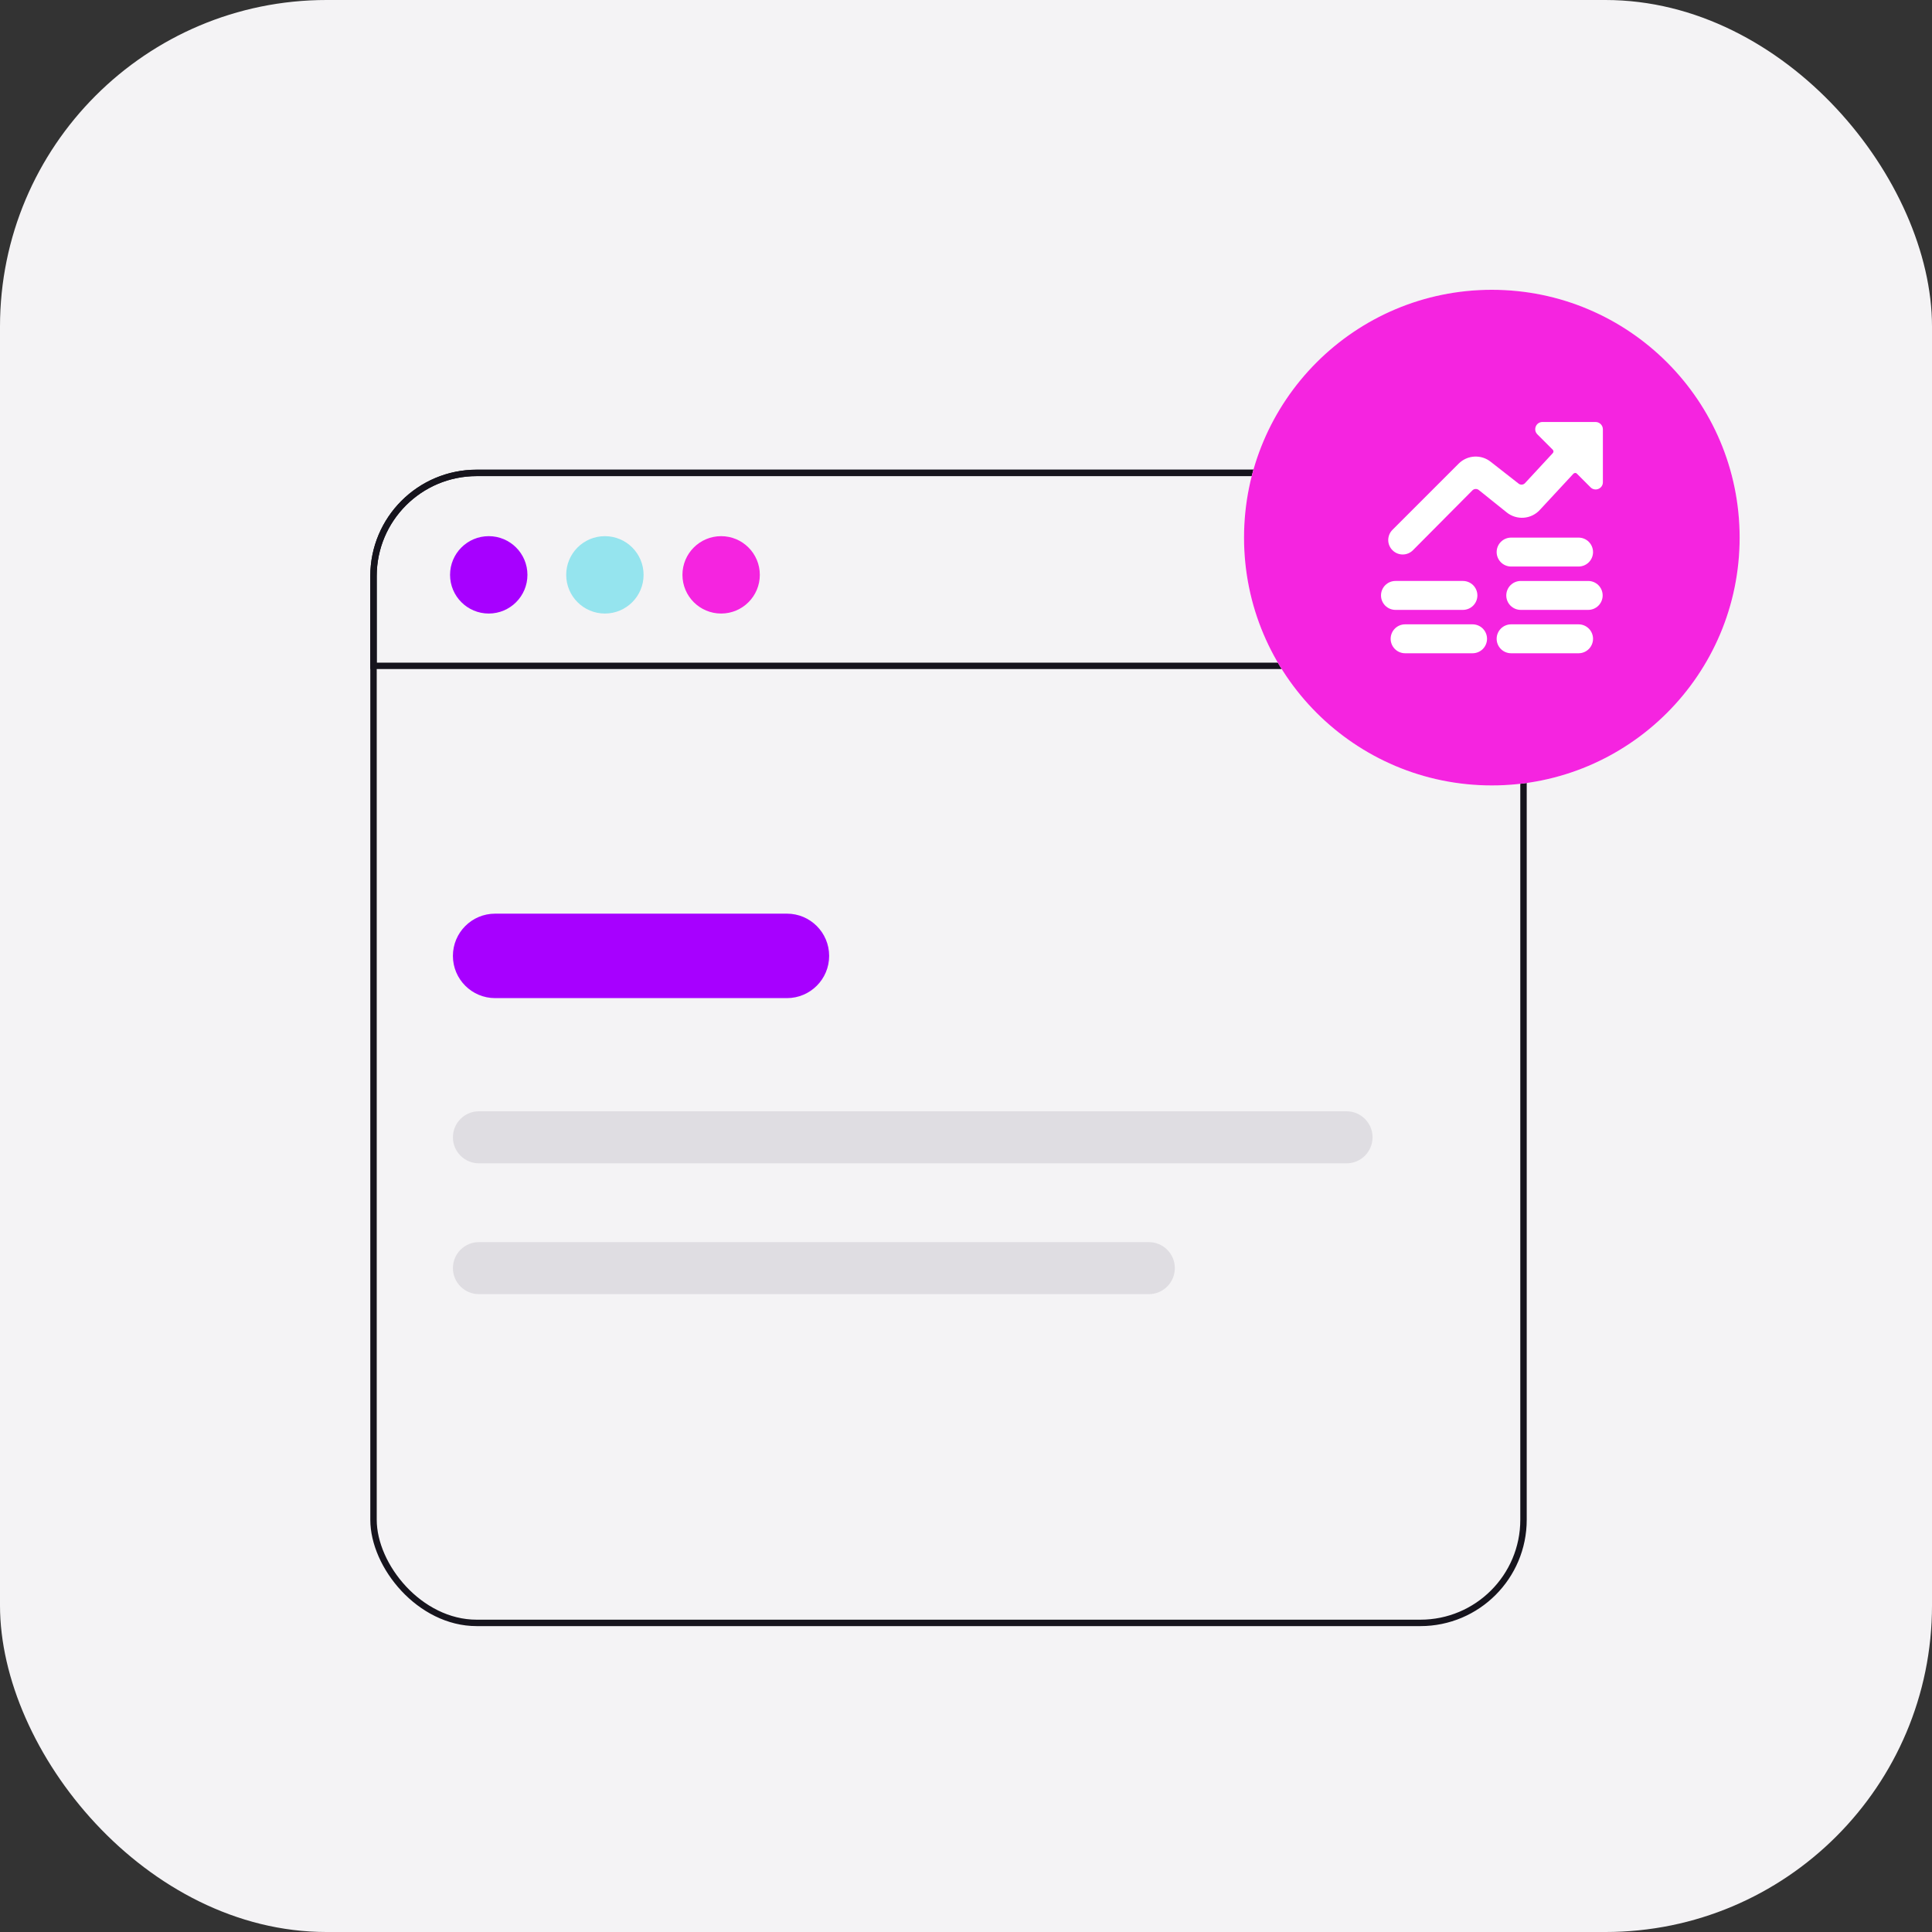
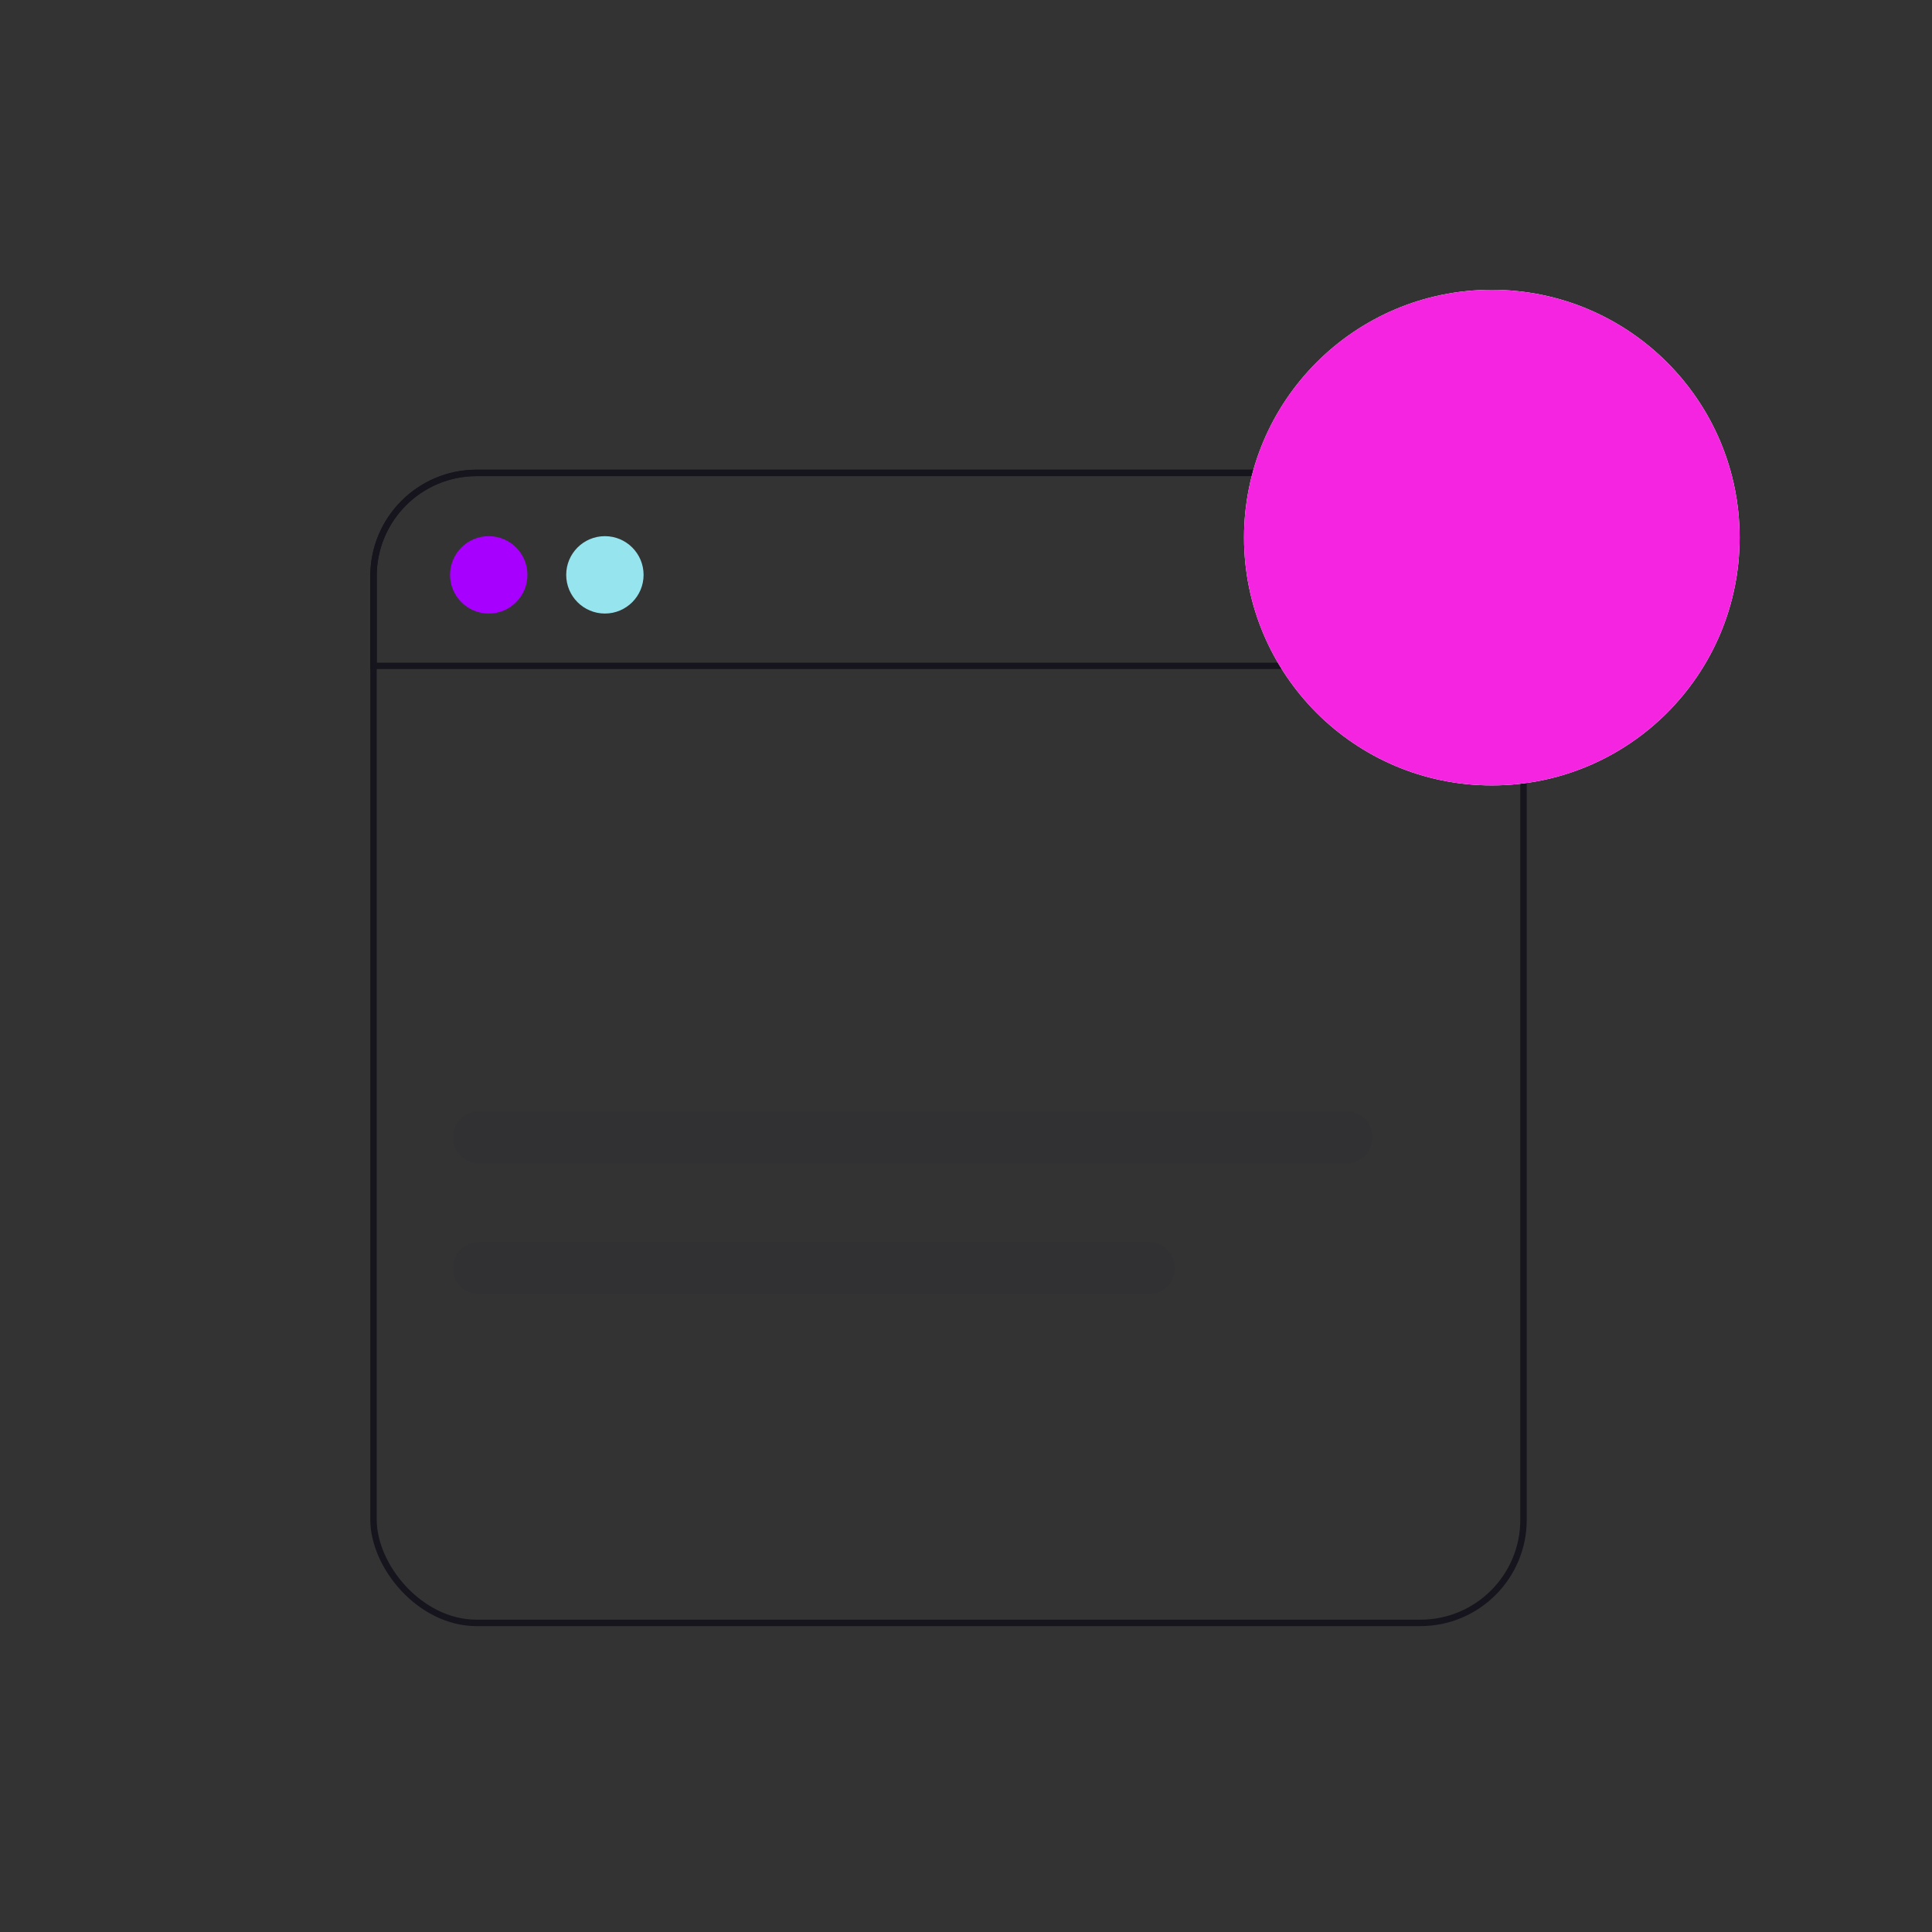
<svg xmlns="http://www.w3.org/2000/svg" fill="none" height="120" viewBox="0 0 120 120" width="120">
  <rect x="0" y="0" width="120" height="120" fill="#333333" stroke="none" />
  <clipPath id="a">
-     <path d="m85.478 26.209h14.365v14.365h-14.365z" />
-   </clipPath>
-   <rect fill="#f4f3f5" height="120" rx="20.282" width="120" />
+     </clipPath>
  <rect height="71.428" rx="6.405" stroke="#16141d" stroke-width=".399" width="71.428" x="23.2" y="29.373" />
  <path d="m29.605 29.372h58.617c3.537 0 6.405 2.868 6.405 6.405v5.58h-71.428v-5.58c0-3.537 2.868-6.405 6.405-6.405z" stroke="#16141d" stroke-width=".399" />
  <path d="m30.357 38.108c1.327 0 2.403-1.076 2.403-2.403s-1.076-2.403-2.403-2.403-2.403 1.076-2.403 2.403 1.076 2.403 2.403 2.403z" fill="#a700ff" />
  <path d="m37.571 38.108c1.327 0 2.403-1.076 2.403-2.403s-1.076-2.403-2.403-2.403-2.403 1.076-2.403 2.403 1.076 2.403 2.403 2.403z" fill="#95e4ee" />
-   <path d="m44.791 38.108c1.327 0 2.403-1.076 2.403-2.403s-1.076-2.403-2.403-2.403-2.403 1.076-2.403 2.403 1.076 2.403 2.403 2.403z" fill="#f524e0" />
-   <path d="m48.877 56.749h-18.123c-1.449 0-2.623 1.174-2.623 2.623s1.174 2.623 2.623 2.623h18.123c1.449 0 2.623-1.174 2.623-2.623s-1.174-2.623-2.623-2.623z" fill="#a700ff" />
  <path d="m83.636 69.024h-53.889c-.893 0-1.616.724-1.616 1.616 0 .893.724 1.616 1.616 1.616h53.889c.893 0 1.616-.724 1.616-1.616 0-.892-.724-1.616-1.616-1.616z" fill="#211d32" fill-opacity=".1" />
  <path d="m71.355 77.15h-41.608c-.893 0-1.616.724-1.616 1.616 0 .892.724 1.616 1.616 1.616h41.608c.892 0 1.616-.724 1.616-1.616 0-.893-.724-1.616-1.616-1.616z" fill="#211d32" fill-opacity=".1" />
  <path d="m77.269 33.392c0-8.501 6.891-15.392 15.392-15.392 8.5 0 15.391 6.891 15.391 15.392s-6.891 15.392-15.391 15.392c-8.501 0-15.392-6.891-15.392-15.392z" fill="#fff" />
  <path d="m77.269 33.392c0-8.501 6.891-15.392 15.392-15.392 8.5 0 15.391 6.891 15.391 15.392s-6.891 15.392-15.391 15.392c-8.501 0-15.392-6.891-15.392-15.392z" fill="#f524e0" />
  <g clip-path="url(#a)" fill="#fff">
    <path d="m94.708 30.022c-.055.051-.128.08-.203.08-.075 0-.148-.029-.203-.08l-1.706-1.335c-.287-.231-.649-.347-1.017-.327-.368.02-.715.175-.976.435l-4.112 4.112c-.084.083-.151.182-.196.291s-.069.226-.069.344c0 .118.023.235.069.344s.112.208.196.291c.168.168.397.263.634.263.238 0 .466-.095.634-.263l3.705-3.729c.055-.05.126-.077.201-.077s.145.027.201.077l1.724 1.383c.301.24.683.356 1.067.324s.741-.21.998-.497l2.071-2.233c.013-.015.03-.028.049-.036s.039-.012.059-.012c.02-.002.04.001.059.009.019.007.035.019.049.033l.85.85c.063.064.143.107.231.124.088.017.178.007.26-.028.082-.034.152-.091.201-.164s.075-.16.074-.249v-3.292c-.001-.06-.013-.119-.037-.174s-.058-.105-.101-.146-.093-.075-.149-.097-.115-.033-.174-.032h-3.292c-.088-.001-.175.025-.249.074-.074.049-.131.119-.164.201-.035.082-.045.173-.028.26.017.088.06.168.124.231l.958.958c.027.028.043.066.043.105 0 .039-.015.077-.043.105z" />
-     <path d="m98.048 38.779h-4.19c-.238 0-.467.095-.635.263-.168.168-.263.397-.263.635 0 .238.095.467.263.635.168.168.397.263.635.263h4.19c.238 0 .467-.095.635-.263s.263-.397.263-.635c0-.238-.095-.467-.263-.635-.168-.168-.397-.263-.635-.263z" />
    <path d="m87.274 40.575h4.19c.238 0 .467-.095.635-.263.168-.168.263-.397.263-.635 0-.238-.095-.467-.263-.635-.168-.168-.397-.263-.635-.263h-4.19c-.238 0-.467.095-.635.263-.168.168-.263.397-.263.635 0 .238.095.467.263.635s.397.263.635.263z" />
    <path d="m90.865 37.881c.238 0 .467-.095.635-.263s.263-.397.263-.635-.095-.467-.263-.635c-.168-.168-.397-.263-.635-.263h-4.19c-.238 0-.467.095-.635.263-.168.168-.263.397-.263.635s.095.467.263.635c.168.168.397.263.635.263z" />
    <path d="m99.544 36.983c0-.238-.095-.467-.263-.635-.168-.168-.397-.263-.635-.263h-4.19c-.238 0-.467.095-.635.263-.168.168-.263.397-.263.635s.095.467.263.635.397.263.635.263h4.19c.238 0 .467-.095.635-.263.168-.168.263-.397.263-.635z" />
    <path d="m93.858 35.188h4.19c.238 0 .467-.095.635-.263s.263-.397.263-.635-.095-.467-.263-.635c-.168-.168-.397-.263-.635-.263h-4.19c-.238 0-.467.095-.635.263-.168.168-.263.397-.263.635s.095.467.263.635c.168.168.397.263.635.263z" />
  </g>
</svg>